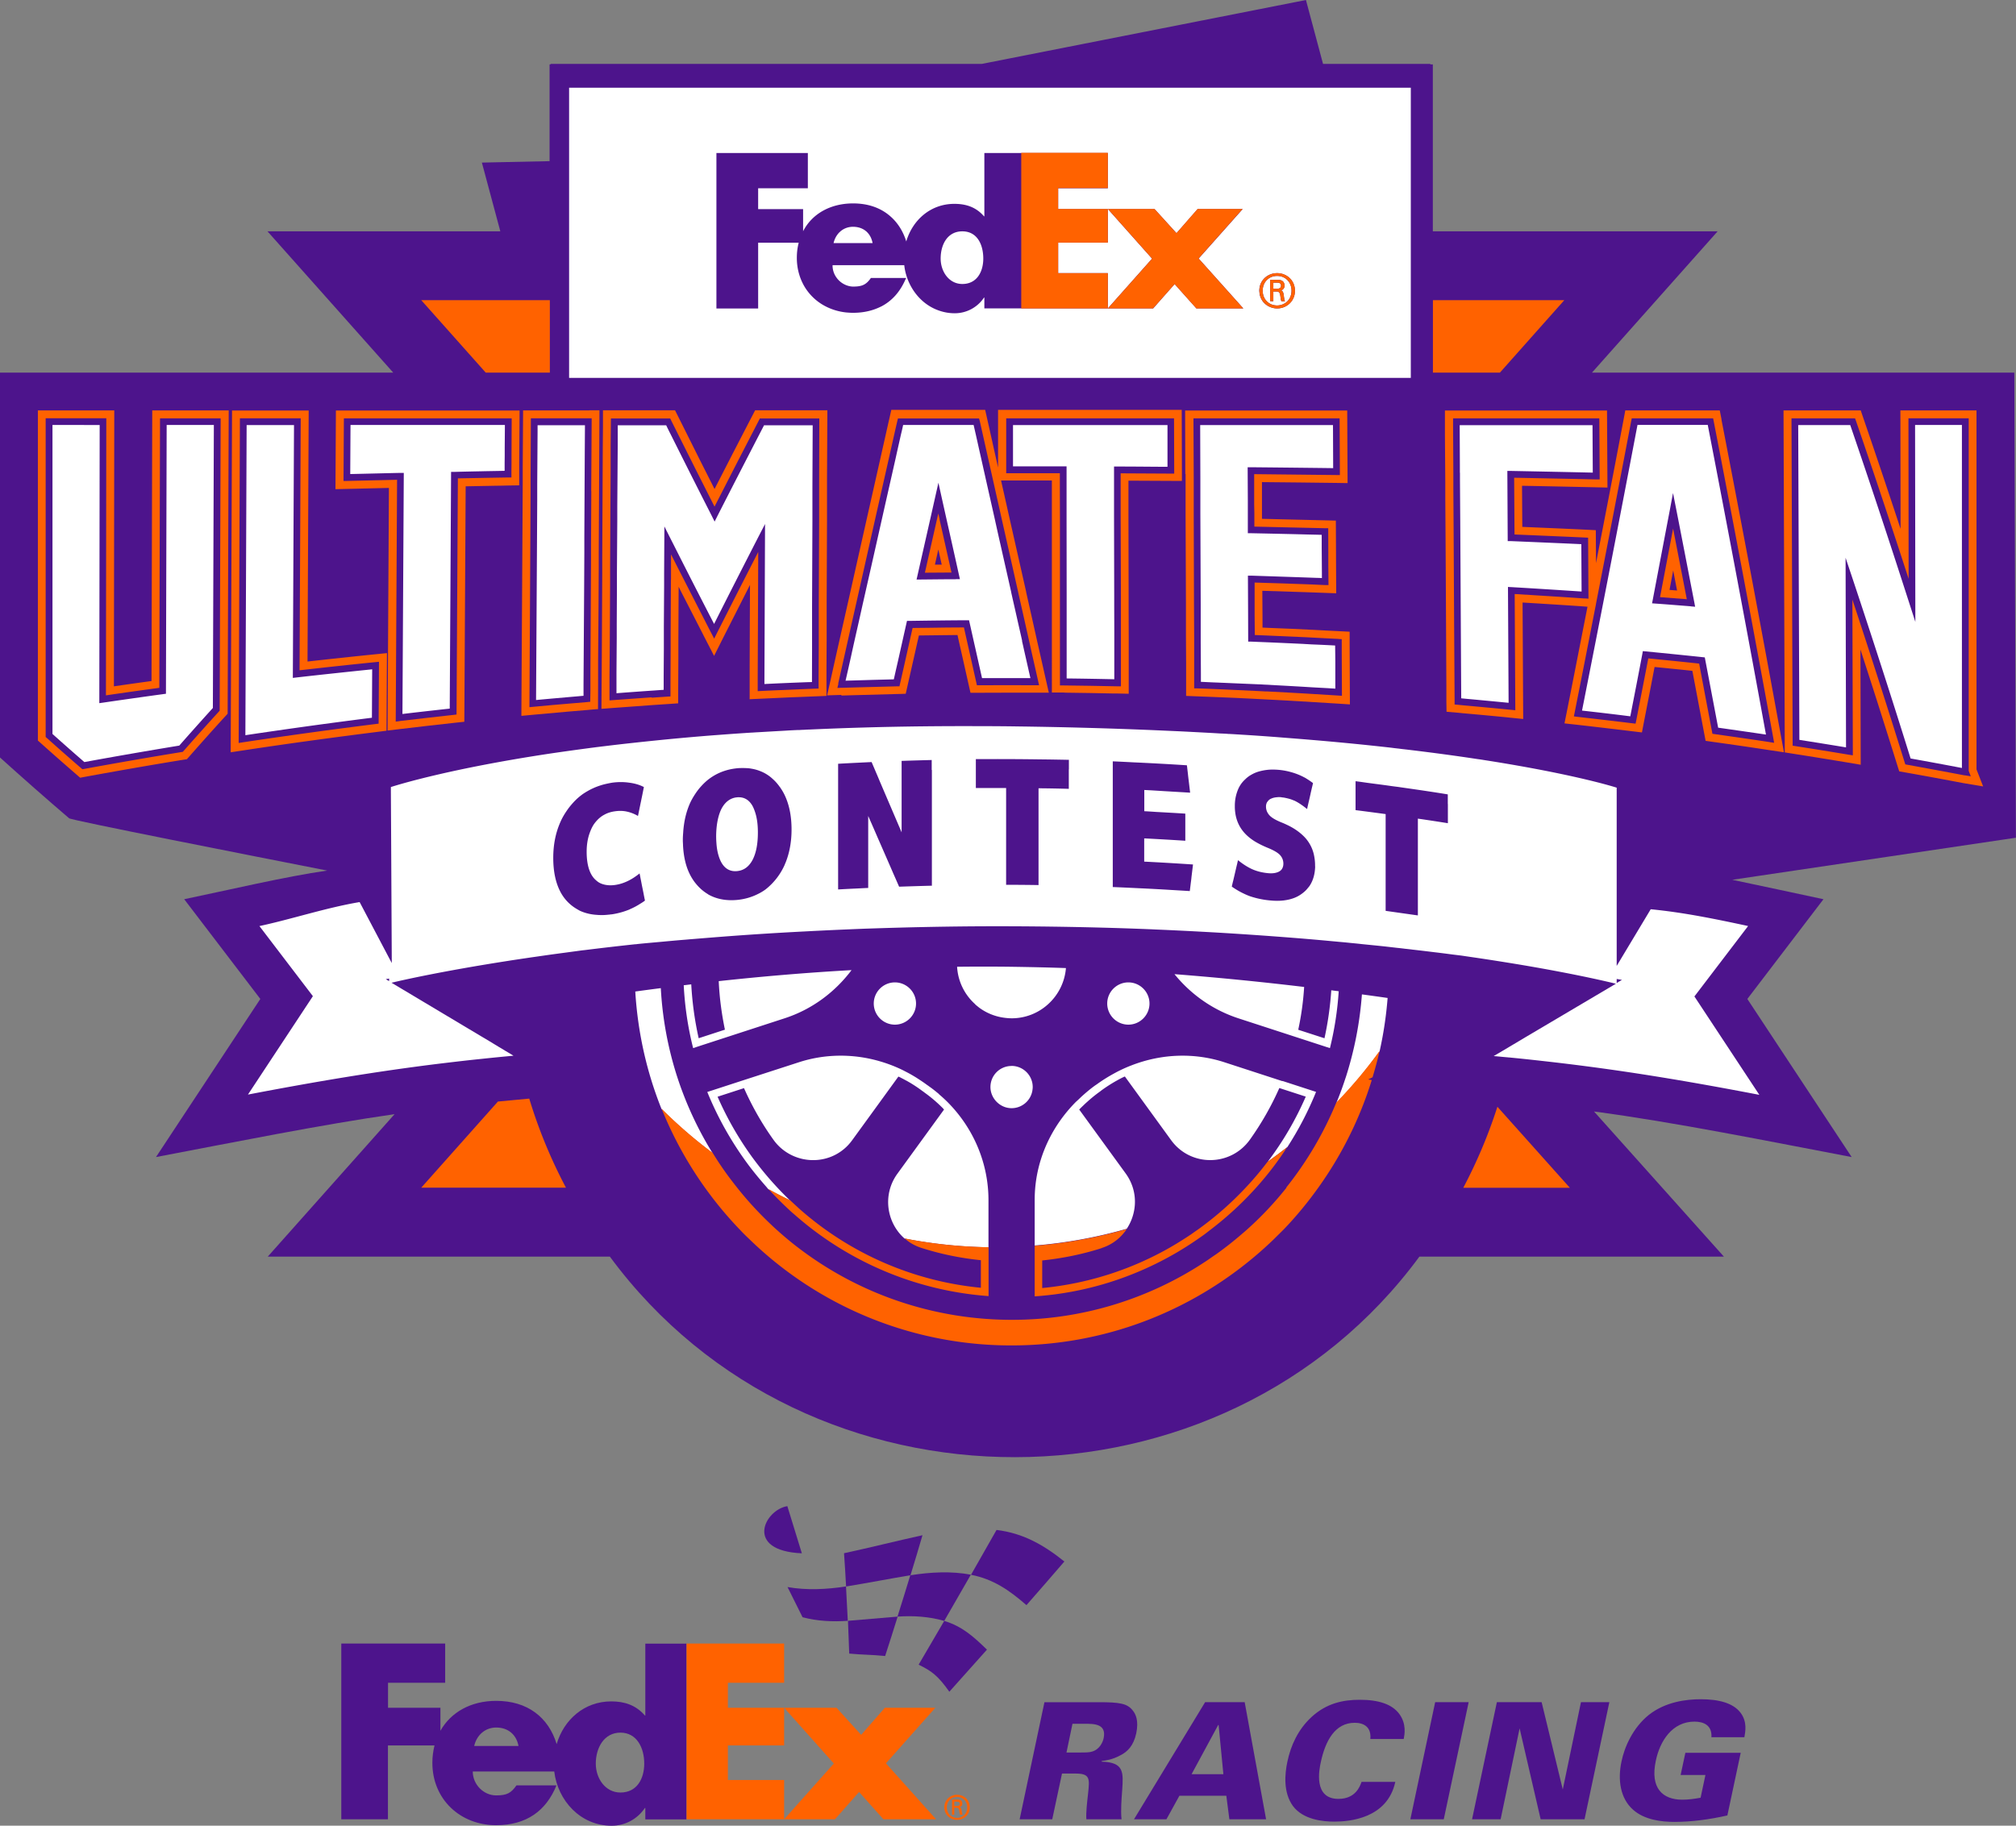
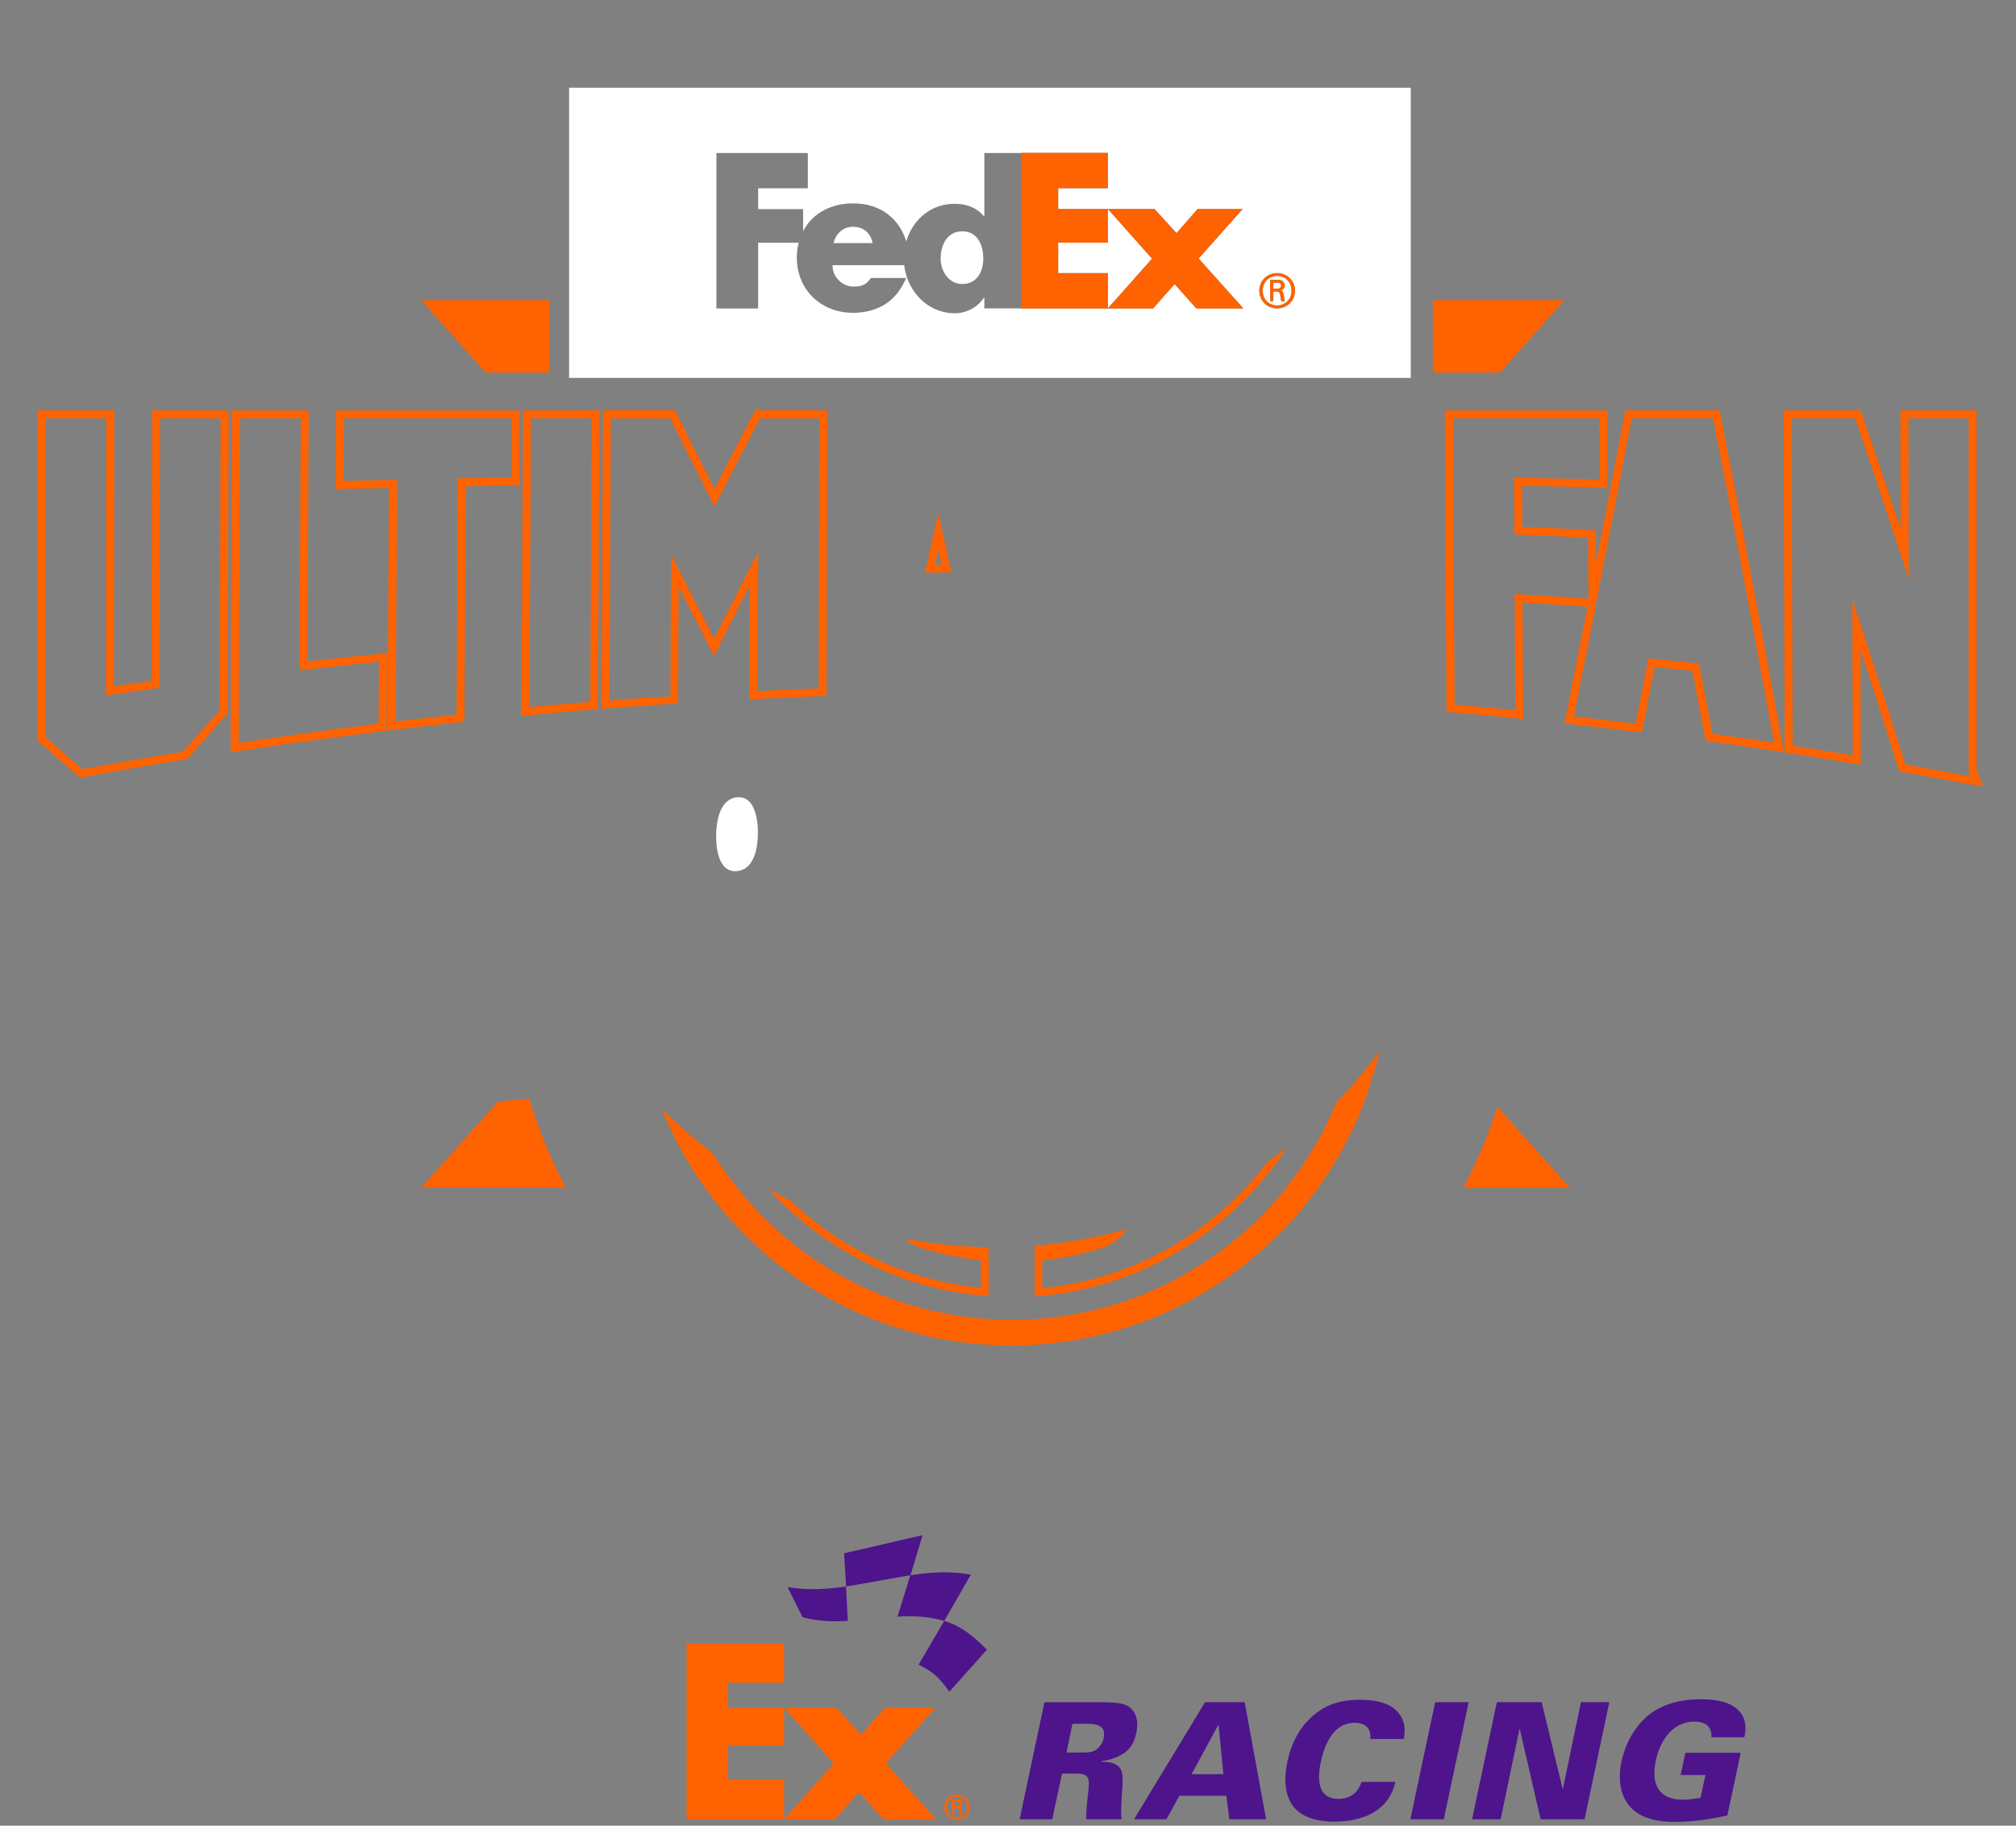
<svg xmlns="http://www.w3.org/2000/svg" viewBox="0 0 225.12 203.92">
  <rect x="0" y="0" width="225.12" height="203.92" fill="#808080" stroke="none" />
  <defs>
    <style>.cls-1{fill:#4d148c}.cls-1,.cls-2,.cls-3{stroke-width:0}.cls-2{fill:#fff}.cls-3{fill:#ff6200}</style>
  </defs>
  <g id="Layer_1">
    <path d="M125.16 196.04c.71-.38 1.41-1 1.72-2.43.29-1.41-.05-2.14-.38-2.54-.6-.8-1.47-.94-3.82-.94h-6.05l-2.77 13.08h3.64l1.09-5.11h1.52c1.63 0 1.56.58 1.4 2.16-.13 1.16-.25 2.16-.2 2.95h3.93c-.11-.92 0-2.34.07-3.23.13-2.01.24-3.14-2.3-3.21l.02-.07c.38-.05 1.2-.14 2.14-.67Zm-3.19-.4c-.33.11-.72.11-1.52.11h-1.36l.67-3.21h1.36c1.05 0 2.46 0 2.12 1.61-.09.42-.42 1.23-1.27 1.49ZM174.51 199.88l-2.36-9.75h-5l-2.77 13.08h3.19l2.12-10.16 2.35 10.16h4.9l2.77-13.08h-3.17l-2.03 9.75zM151.84 189.86c-1.9 0-3.72.4-5.38 1.92-1.52 1.4-2.32 3.19-2.7 4.98-.29 1.36-.49 3.44.62 4.97 1.14 1.52 3.33 1.74 4.6 1.74 1.7 0 5.94-.34 6.83-4.44h-3.77c-.18.51-.67 1.9-2.59 1.9-2.81 0-2.14-3.3-1.96-4.1.51-2.39 1.59-4.4 3.79-4.4 1.03 0 1.87.49 1.74 1.81h3.73c.09-.49.33-1.67-.49-2.79-.8-1.09-2.3-1.59-4.42-1.59ZM134.57 190.13l-7.94 13.08h3.62l1.45-2.63h5.24l.34 2.63h4.1l-2.39-13.08h-4.42Zm-1.51 8.04 2.97-5.49h.05l.53 5.49h-3.55ZM189.91 189.8c-1.58 0-3.91.27-5.78 1.74-1.79 1.43-2.74 3.62-3.06 5.2-.45 2.08-.13 4.15 1.29 5.4 1.27 1.14 3.19 1.36 4.6 1.36 1.94 0 3.93-.27 5.93-.72l1.49-7h-6.18l-.53 2.48h2.77l-.54 2.54c-.69.13-1.38.22-2.05.22-2.19 0-3.61-1.29-2.95-4.35.45-2.19 1.83-4.37 4.31-4.37 1 0 1.98.38 1.9 1.74h3.68c.11-.63.33-1.72-.42-2.72-.82-1.09-2.41-1.52-4.46-1.52ZM157.49 203.21h3.73l2.78-13.08h-3.74l-2.77 13.08zM108.43 175.89c-2.23-.42-4.53-.29-6.76.06.55-1.79.82-2.68 1.34-4.47-2.92.64-5.83 1.38-8.76 2.01.1 1.48.15 2.22.23 3.71-2.16.33-4.37.45-6.54.07.68 1.35 1.01 2.02 1.68 3.37 1.65.44 3.36.52 5.05.4l-.2-3.84h.05c2.38-.39 4.75-.85 7.13-1.25-.56 1.84-.85 2.77-1.43 4.62 1.75-.12 3.53-.01 5.22.48-.95 1.63-1.9 3.26-2.86 4.89 1.46.71 2.16 1.23 3.43 3.02 1.4-1.56 2.8-3.13 4.2-4.7-1.49-1.45-2.76-2.6-4.77-3.21.99-1.72 1.99-3.44 2.97-5.16Z" class="cls-1" />
-     <path d="M118.86 174.42c-2.31-1.86-4.61-3.17-7.58-3.53-.95 1.67-1.89 3.34-2.85 5.01 2.49.48 4.3 1.74 6.19 3.39 1.42-1.62 2.83-3.24 4.23-4.87ZM94.83 184.7c1.59.15 2.41.11 4.01.27.57-1.76.85-2.64 1.4-4.4-1.85.15-3.7.32-5.55.47.06 1.46.09 2.19.14 3.65ZM87.92 168.23c-2.56.42-4.84 4.99 1.62 5.27l-1.62-5.27ZM72.07 191.62h-.05c-1.02-1.17-2.29-1.58-3.76-1.58-3.02 0-5.3 2.05-6.1 4.77-.91-2.99-3.26-4.83-6.75-4.83-2.83 0-5.06 1.27-6.23 3.34v-2.57h-5.85v-2.79h6.38v-4.38h-11.6v19.63h5.21v-8.25h5.2c-.15.61-.24 1.26-.24 1.94 0 4.09 3.13 6.97 7.12 6.97 3.36 0 5.57-1.58 6.74-4.45h-4.47c-.6.86-1.06 1.12-2.27 1.12-1.4 0-2.61-1.22-2.61-2.67h9.1c.39 3.25 2.93 6.06 6.41 6.06 1.5 0 2.87-.74 3.71-1.98h.05v1.27h4.6v-19.63h-4.6v8.03Zm-19.12 3.4c.29-1.25 1.26-2.06 2.46-2.06 1.33 0 2.25.79 2.49 2.06h-4.95Zm16.33 5.2c-1.69 0-2.75-1.58-2.75-3.23 0-1.76.92-3.46 2.75-3.46s2.66 1.69 2.66 3.46c0 1.67-.8 3.23-2.66 3.23ZM203.62 100.44c-2.03-.43-8.26-1.78-10.18-2.17l31.67-4.7-.18-51.95h-47.16l14.03-15.78H160V7.19h-.28v-.05h-11.98L145.83 0l-36.21 7.14H61.49v.05h-.12V18l-7.56.16 2.06 7.68h-26l14.04 15.78H0v42.99c2.47 2.23 5.18 4.62 7.72 6.79.2.22 20.67 4.24 28.82 5.84-4.6.65-11.24 2.22-15.97 3.2l8.5 11.14-11.65 17.66c8.23-1.56 18.58-3.65 26.64-4.79L29.9 140.36h38.2c22.09 29.97 68.5 29.77 90.4 0h34L178 124.15c8.92 1.18 19.72 3.37 28.77 5.09l-11.65-17.66 8.5-11.14Z" class="cls-1" />
  </g>
  <g id="Layer_3">
-     <path d="M126 114.45c1.3 0 2.36-1.06 2.36-2.36s-1.06-2.36-2.36-2.36-2.36 1.06-2.36 2.36 1.06 2.36 2.36 2.36ZM78.02 115.97c-.45-2.01-.72-4.02-.83-6.02-.28.03-.56.07-.84.1.12 2.34.46 4.69 1.05 7.02l.73-.24 3.01-.98 6.48-2.11c3.04-.99 5.6-2.9 7.47-5.38-5.03.28-9.94.7-14.83 1.23.08 1.83.32 3.64.69 5.42l-.09.03-2.85.93ZM148.66 110.61c-.12 1.79-.37 3.58-.76 5.36l-2.84-.92-.09-.03c.34-1.57.56-3.16.66-4.78-5.02-.6-9.84-1.07-14.48-1.43 1.84 2.27 4.3 4.01 7.16 4.94l6.48 2.11 3.01.98.71.23c.52-2.1.84-4.22.98-6.35-.28-.04-.56-.07-.84-.11ZM108.89 112.18c.15.13.3.25.45.37a5.999 5.999 0 0 0 2.89 1.14c.24.03.48.05.73.05h.09c1.52-.02 2.9-.6 3.95-1.54a6.104 6.104 0 0 0 2.03-4.07c-1.95-.07-3.88-.11-5.78-.14-2.05-.03-4.08-.03-6.08-.01h-.29c0 .1 0 .2.02.3a6.055 6.055 0 0 0 2 3.89ZM112.96 119.06s-.09.01-.14.01c-1.24.07-2.22 1.09-2.22 2.35s1.06 2.36 2.36 2.36c1.16 0 2.13-.84 2.32-1.95.02-.13.04-.27.04-.41 0-1.3-1.06-2.36-2.36-2.36ZM73.8 110.37c-.95.12-1.91.25-2.86.38.28 4.61 1.29 9.03 2.93 13.12 1.78 1.78 3.69 3.42 5.7 4.93-1.67-2.7-2.98-5.55-3.93-8.46a39.035 39.035 0 0 1-1.85-9.98ZM150.27 120.35c-.31.96-.66 1.92-1.05 2.86 1.74-1.8 3.36-3.73 4.83-5.76.44-1.95.74-3.95.9-5.98-.97-.14-1.92-.27-2.87-.4a39.89 39.89 0 0 1-1.81 9.29ZM143.2 120.76l-6.48-2.11c-3.23-1.05-6.9-1.01-10.4.36-.42.16-.83.34-1.24.54-.35.17-.69.36-1.03.55-.54.31-1.07.65-1.58 1.02l-.09.06-.09.06c-.52.37-1 .78-1.47 1.2-.14.13-.28.27-.42.4-.14.13-.28.25-.41.39l-.01.01c-.6.62-1.15 1.29-1.64 1.99-1.78 2.55-2.8 5.58-2.8 8.78v5.11c3.54-.29 6.97-.92 10.28-1.87.52-.78.83-1.7.9-2.63.09-1.21-.23-2.46-1.02-3.55l-5.19-7.14.05-.05.06-.06c.12-.12.24-.24.36-.35.14-.14.28-.27.43-.4.45-.41.92-.79 1.41-1.14l.09-.07.09-.07c.52-.38 1.08-.74 1.65-1.06.27-.15.54-.3.82-.43.05-.02.09-.04.14-.06l5.17 7.12c2.18 2.99 6.63 2.95 8.79-.06 1.29-1.81 2.39-3.74 3.29-5.77l.09.03 2.86.93a35.36 35.36 0 0 1-4.24 7.26c.74-.52 1.47-1.07 2.19-1.63a36.7 36.7 0 0 0 3.2-6.16l-.74-.24-3.01-.98ZM104.86 122.21c-.35-.29-.7-.58-1.08-.84a4.85 4.85 0 0 0-.28-.2c-.36-.27-.73-.51-1.1-.75-.17-.11-.34-.21-.51-.31-.17-.1-.35-.2-.52-.29-.17-.09-.35-.18-.52-.27-.95-.47-1.93-.83-2.93-1.1-2.91-.78-5.94-.7-8.71.2l-6.48 2.1-3.01.98-.74.24c1.12 2.75 2.57 5.36 4.33 7.79.69.95 1.43 1.85 2.2 2.73.1.11.19.23.29.34.8.44 1.61.86 2.43 1.26-.75-.71-1.46-1.46-2.15-2.24-.73-.83-1.42-1.69-2.08-2.59a36.26 36.26 0 0 1-3.87-6.76l2.86-.93.09-.03c.9 2.03 2 3.97 3.29 5.77.58.81 1.32 1.39 2.14 1.77 1.5.69 3.25.67 4.72-.07.73-.37 1.39-.91 1.92-1.64l2.18-3 2.99-4.12s.09.04.14.06c.11.05.21.11.31.16.18.09.35.19.53.28.17.1.35.2.51.3.4.25.79.51 1.16.79.1.07.2.14.3.22a15.908 15.908 0 0 1 2.05 1.76c.03.04.06.08.1.11l-5.21 7.17c-1.7 2.34-1.21 5.48.8 7.24 3.04.59 6.17.93 9.37.98v-5.27c0-4.09-1.64-7.94-4.44-10.82-.34-.35-.71-.69-1.09-1.01ZM99.93 114.45c1.3 0 2.36-1.06 2.36-2.36s-1.06-2.36-2.36-2.36-2.36 1.06-2.36 2.36 1.06 2.36 2.36 2.36ZM18.54 77.49l-.32.04c-2.25.31-4.51.63-6.7.95l-.43.06.04-31.07H5.86v34.51c1.17 1.05 2.36 2.1 3.56 3.14 3.5-.64 7.07-1.26 10.6-1.84 1.23-1.4 2.49-2.81 3.75-4.2l.11-31.61h-5.27l-.08 30.02ZM41.57 74.76c-2.8.29-5.64.59-8.45.91l-.42.05.13-28.24h-5.29l-.14 34.64c4.68-.7 9.43-1.36 14.13-1.95l.03-5.42ZM45.09 52.82l-.15 26.93c1.75-.21 3.53-.41 5.28-.6l.15-26.44h.37c1.01-.03 2.01-.05 3.02-.07.86-.02 1.73-.03 2.59-.05v-.87l.01-.87v-.87l.02-2.51H39.14l-.03 5.48c1.86-.04 3.73-.09 5.59-.13h.39ZM65.16 77.72v-1.29l.07-10.89.02-3.81v-1.74l.03-5.94.02-3.73.02-2.82h-5.29v.65l-.04 5.94v1.74l-.02 3.81-.11 18.55c1.49-.14 2.99-.27 4.48-.4.27-.02.54-.05.81-.07ZM85.36 76.4h.05c1.63-.08 3.29-.15 4.94-.21.11 0 .21 0 .32-.01v-.21l.01-3.45v-4.74l.04-9.5v-3.95l.03-6.83h-5.43c-1.83 3.54-3.53 6.84-5.19 10.1l-.33.66-.33-.66c-1.58-3.1-3.12-6.17-4.61-9.15-.16-.31-.32-.64-.47-.95h-5.41v2.11l-.05 6.98v1.55l-.04 5.94v1.74l-.02 3.81v1.55l-.03 4.01v2.24c1.27-.1 2.54-.19 3.81-.28.49-.03.98-.07 1.46-.1v-1.52l.02-3.08v-2.47l.03-4.61v-1.33l.03-5.24.7 1.39c.52 1.02 1.04 2.06 1.57 3.1 1.07 2.11 2.17 4.25 3.28 6.4 1.59-3.16 3.22-6.36 4.97-9.77l.72-1.39-.04 10.29-.03 7.6ZM114.14 71.58c-.19-.86-.39-1.71-.58-2.57-.21-.94-.43-1.89-.64-2.83 0-.02 0-.04-.01-.07-.39-1.75-.79-3.5-1.18-5.24-.23-1-.45-2-.67-3l-.9-4c-.09-.39-.17-.77-.26-1.16-.09-.39-.17-.77-.26-1.16-.13-.59-.27-1.19-.4-1.78-.17-.77-.34-1.53-.52-2.3h-7.87c-.08.38-.17.76-.26 1.13-.19.86-.39 1.73-.58 2.6-.52 2.3-1.04 4.6-1.56 6.91-.66 2.95-1.33 5.91-2 8.87-.21.92-.41 1.85-.62 2.77-.27 1.19-.54 2.38-.8 3.58-.2.9-.4 1.8-.61 2.7l1.06-.03 1.99-.06 2.34-.06.24-1.07.23-1 .66-2.95.34-1.51h.3c2.07-.03 4.2-.06 6.33-.07h.3l.56 2.5.19.84.7 3.12h5.4l-.75-3.32c-.06-.29-.13-.57-.19-.86Zm-7.41-6.88c-1.3 0-2.61.02-3.91.03h-.47l1.52-6.72.92-4.09.36 1.63.54 2.42c.47 2.09.94 4.18 1.4 6.27l.1.45h-.47ZM129.99 52.14h.38v-4.66h-17.25v4.61h5.98v5.62l.01 8.57v9.5c1.76.02 3.54.05 5.32.09V70.7l-.01-3v-1.16l-.02-8.94v-5.49h.37c1.74 0 3.48.02 5.22.03ZM148.87 52.3l-.02-4.82h-14.83l.02 6.08v3.85l.04 10.17v4.22l.02 3.37v.99c.53.02 1.05.05 1.58.07.33.01.66.03.99.04 1.31.06 2.62.11 3.93.17.2 0 .4.02.6.03.25.01.5.02.75.04.25.01.5.03.74.04 1.28.07 2.55.14 3.82.22.87.05 1.74.09 2.6.15v-3.06l-.02-1.76c-.78-.04-1.56-.08-2.34-.11-.25-.01-.5-.02-.75-.04-.25-.01-.5-.03-.75-.04-1.51-.07-3.02-.14-4.53-.2-.33-.01-.66-.03-.98-.04h-.36l-.01-3.14-.02-4.23h.39c2.42.08 4.89.16 7.36.25.17 0 .34.01.51.02v-.59l-.02-2.78v-1.46c-.69-.02-1.38-.03-2.06-.05-1.94-.05-3.88-.09-5.82-.13h-.37v-3.61l-.02-3.76h.38c3.06.03 6.13.06 9.19.1ZM163.03 52.8v.87l.03 4.49.09 16.33.02 3.51.62.06c1.55.14 3.11.29 4.67.44l-.07-12.94.4.02c2.58.15 5.21.32 7.82.49l-.03-5.29c-2.62-.12-5.24-.23-7.86-.34h-.36l-.04-7.84h.38c3.05.06 6.11.12 9.16.19l-.03-5.3H163l.02 4.45v.87ZM182.85 47.48c-2.03 10.67-4.11 21.39-6.19 31.89 1.78.2 3.59.41 5.39.64.45-2.3.9-4.61 1.34-6.94l.06-.34.34.03c2.11.21 4.23.42 6.3.64l.28.03.05.27c.48 2.51.96 5.04 1.44 7.58 1.77.25 3.57.51 5.34.77-2.09-11.47-4.28-23.11-6.5-34.59h-7.85Zm5.94 20.24c-1.3-.1-2.6-.21-3.89-.3l-.42-.03.08-.41c.63-3.31 1.26-6.64 1.9-9.99l.36-1.92.38 1.92c.67 3.41 1.33 6.84 2 10.3l.09.48-.49-.04ZM213.85 47.48l.03 21.98-.74-2.29c-2.12-6.59-4.31-13.22-6.53-19.69h-5.81l.13 35.16c1.71.27 3.46.55 5.21.84l-.05-21.18.74 2.21c2.21 6.63 4.41 13.43 6.52 20.21 1.91.34 3.84.7 5.73 1.06V47.47h-5.22Z" class="cls-2" />
-     <path d="M195.19 103.43c-3.78-.81-7.19-1.51-10.86-1.87l-3.8 6.33V87.98S176 86.5 165.75 84.9c-.25-.04-.49-.08-.74-.11-2.36-.36-5.01-.72-7.96-1.07-.27-.03-.55-.06-.83-.1-.28-.03-.56-.06-.84-.1-2.74-.31-5.73-.61-8.97-.88-1.29-.11-2.61-.21-3.98-.32l-.81-.06c-.98-.07-1.98-.14-3-.2-.26-.02-.53-.03-.79-.05l-.54-.03c-.07 0-.14 0-.21-.01-.25-.02-.49-.03-.74-.04h-.03l-1.02-.06c-1.13-.06-2.27-.12-3.45-.18l-2.7-.12a523.91 523.91 0 0 0-15.54-.43c-1.33-.02-2.64-.03-3.93-.03-4.64-.02-9.02.03-13.15.15-2.14.06-4.2.14-6.2.23-.21 0-.41.02-.62.03-.14 0-.28.01-.41.02h-.19c-.45.02-.9.04-1.34.07-1.06.06-2.11.12-3.13.18-.24.01-.47.03-.7.04h-.04c-.25.02-.49.03-.74.05-1.09.07-2.16.15-3.21.23h-.02c-2.21.17-4.31.36-6.31.56-2.16.22-4.21.44-6.14.68-.28.03-.56.07-.83.1-.28.04-.56.07-.84.11-1.66.22-3.23.44-4.7.66-10.56 1.61-16.27 3.31-17.45 3.69v.6l.03 5.32.07 13.74-.33-.62-3.26-6.19c-3.75.63-7.52 1.89-11.19 2.68l5.97 7.83-7.25 10.99c7.69-1.47 14.24-2.57 21.36-3.45 1.25-.15 2.51-.3 3.8-.44l.86-.09a239.44 239.44 0 0 1 3.63-.36l-1.65-.99-.51-.31-.51-.31-2.23-1.33-8.72-5.21c1.16-.28 5.62-1.29 12.93-2.43.55-.09 1.12-.17 1.7-.26.43-.06.86-.13 1.3-.19.84-.12 1.72-.25 2.63-.37.42-.06.84-.11 1.26-.17l.89-.12c.29-.04.58-.08.88-.11 1.77-.22 3.65-.44 5.61-.65h.02c.1 0 .2-.02.29-.03.86-.09 1.72-.16 2.58-.24.86-.08 1.72-.16 2.58-.23.28-.02.56-.05.84-.07 1.47-.12 2.94-.24 4.41-.35 2.71-.2 5.43-.37 8.18-.51 2.25-.12 4.51-.22 6.78-.31l.92-.03c3.63-.12 7.29-.2 10.96-.23 2.95-.02 5.91-.01 8.89.03 3.65.05 7.3.14 10.97.29.31.01.62.03.92.04 2.13.09 4.26.2 6.4.32 2.91.17 5.81.37 8.72.6 1.39.11 2.79.23 4.18.36.29.03.57.05.86.08.45.04.9.08 1.36.13.42.04.84.08 1.27.13.97.1 1.94.19 2.91.3l1.04.12c.29.03.58.06.87.1.29.03.58.06.87.1.81.09 1.63.19 2.44.29.69.08 1.38.17 2.06.26l.98.12.81.12c2.14.31 4.09.62 5.83.91 6.46 1.09 10.1 1.99 10.58 2.11l-9.99 5.91-1.51.9-1.11.66-.51.3-.51.3h-.02s.02.01.03.01c.29.03.57.05.86.08.29.03.57.05.86.08.04 0 .09 0 .13.01 1.47.14 2.9.3 4.31.46 7.97.91 15.04 2.08 23.48 3.7l-7.25-10.99 5.97-7.83Zm-151.74 6.16-.37-.22c.12-.02.25-.04.37-.07v.29Zm28.05-8.65c-.35.23-.73.43-1.14.61-.03.01-.05.03-.08.04a8.505 8.505 0 0 1-1.97.54c-.07 0-.13.01-.19.02-.29.03-.57.06-.84.06-.21 0-.41 0-.61-.02-.68-.04-1.31-.19-1.87-.44-.13-.06-.24-.13-.36-.2a4.76 4.76 0 0 1-1.88-1.97c-.52-1.01-.78-2.26-.78-3.76s.27-2.81.8-4.01c.2-.46.45-.88.72-1.27.16-.24.34-.47.53-.69.31-.36.65-.7 1.03-.99.3-.24.63-.43.97-.62.27-.14.55-.27.84-.38.27-.1.55-.19.83-.26.29-.07.58-.13.88-.18.61-.08 1.23-.09 1.86 0 .63.08 1.18.24 1.66.49l-.15.75c-.05.26-.11.53-.16.79-.12.56-.23 1.13-.35 1.69-.41-.24-.83-.4-1.25-.49-.42-.09-.86-.1-1.33-.03-.43.06-.82.18-1.16.37-.31.16-.59.38-.83.64-.11.12-.22.25-.32.39-.22.31-.38.68-.52 1.07-.21.6-.32 1.28-.32 2.05 0 .84.11 1.54.32 2.1.13.34.29.62.5.86.1.12.22.22.34.32.11.09.23.17.36.23.15.07.3.12.47.16.35.08.73.1 1.16.04.91-.12 1.82-.54 2.72-1.26.01 0 .02-.02.04-.03.05.24.09.47.14.71.05.24.09.48.14.72l.09.44.09.45c0 .04.02.08.02.12.04.2.08.4.12.59-.16.13-.34.24-.52.35Zm16.19-4.52c-.02.05-.04.11-.06.16a7.225 7.225 0 0 1-2.11 2.74c-.29.22-.6.4-.93.56-.69.34-1.45.56-2.28.64-1.22.11-2.28-.09-3.2-.6-.02-.01-.04-.03-.05-.04a5.16 5.16 0 0 1-.8-.59l-.05-.05c-.22-.2-.42-.43-.61-.67l-.09-.12c-.19-.27-.37-.56-.52-.88-.43-.89-.66-1.95-.72-3.15 0-.17-.02-.35-.02-.53v-.11c0-.28.02-.54.04-.81.02-.35.06-.68.11-1.01.12-.76.32-1.47.6-2.13.17-.4.38-.76.6-1.1.21-.32.43-.62.68-.89.26-.29.54-.56.85-.8.42-.32.87-.58 1.35-.78.42-.17.86-.3 1.33-.38.17-.03.34-.05.51-.07.12-.01.23-.02.35-.02.26-.01.52 0 .77.01.16.01.33.03.48.06.31.05.61.13.89.24a4.316 4.316 0 0 1 1.49.92c.25.22.48.48.69.76.01.02.03.04.04.06.05.06.1.12.14.19.17.25.33.52.47.82.5 1.07.75 2.33.75 3.81 0 1.4-.24 2.65-.69 3.75ZM104.06 86v12.93c-1.22.03-2.44.07-3.66.11-.22-.5-.43-.99-.65-1.48l-.09-.21c-.56-1.29-1.12-2.57-1.68-3.85-.34-.79-.68-1.57-1.03-2.36v8.04c-.48.02-.97.05-1.45.07-.64.03-1.27.06-1.91.1V85.31c1.25-.07 2.49-.13 3.74-.19.16.38.32.75.48 1.13.14.32.28.65.41.97.82 1.92 1.64 3.83 2.46 5.75v-7.98c1.12-.04 2.24-.07 3.36-.1v1.12Zm15.29-.06v2.17c-1.08-.03-2.16-.05-3.25-.06h-.13v10.81c-1.21-.02-2.41-.03-3.62-.03V88.02h-3.38v-3.23h.85c2.1-.01 4.19 0 6.29.03 1.08.01 2.16.03 3.25.05v1.06Zm13.7 12.07c-.02.13-.03.27-.05.4-.05.37-.09.75-.14 1.12-.94-.06-1.87-.11-2.81-.17-.9-.05-1.8-.1-2.7-.14-1.03-.05-2.06-.1-3.09-.14V85.04c.76.03 1.53.07 2.29.11 2 .09 3.99.2 5.99.33 0 .05.01.11.02.16.03.3.07.59.1.89.06.54.13 1.07.19 1.61.02.13.03.27.05.4-.78-.05-1.56-.09-2.34-.14-.93-.05-1.85-.12-2.78-.16v2.37c.44.02.87.05 1.31.08 1.09.06 2.18.12 3.27.19v3.03c-1.49-.1-2.98-.18-4.47-.26h-.12v2.59c1.82.09 3.63.2 5.45.32l-.18 1.48Zm13.81-1.25c-.02.85-.22 1.57-.61 2.17-.06.09-.12.16-.19.24-.11.14-.23.28-.37.4-.12.11-.25.21-.39.31-.24.17-.5.31-.79.42-.74.28-1.62.38-2.64.28a9.76 9.76 0 0 1-2.28-.47 7.11 7.11 0 0 1-.58-.24c-.48-.22-.96-.49-1.46-.84.05-.22.1-.45.16-.67.15-.63.29-1.26.44-1.88.03-.13.06-.26.09-.4.08.06.15.11.22.17.5.38.98.67 1.42.86.51.22 1.08.36 1.71.42.51.05.92-.01 1.24-.18.21-.11.35-.28.42-.5.04-.11.06-.23.06-.38 0-.37-.13-.7-.38-.97s-.74-.55-1.44-.83c-.1-.04-.2-.09-.3-.13-.4-.18-.76-.37-1.09-.57-.54-.34-.99-.73-1.33-1.17-.42-.54-.69-1.16-.81-1.87a5.49 5.49 0 0 1-.07-.72V90c0-.53.08-1 .22-1.44.1-.31.22-.6.39-.86.16-.26.36-.48.59-.69l.06-.06c.15-.13.3-.25.47-.35.17-.1.35-.2.54-.28.02 0 .03-.02.05-.02.27-.11.55-.18.85-.24.32-.06.65-.1 1-.1a7.494 7.494 0 0 1 2.02.26c.5.13.97.31 1.41.53.09.05.18.09.27.14.07.04.14.09.21.13.22.14.44.29.65.45l-.06.26c-.01.06-.03.11-.04.17-.06.24-.11.48-.17.73 0 .04-.02.07-.02.11-.05.2-.09.4-.14.61-.08.34-.16.68-.23 1.02-.53-.43-1.01-.75-1.42-.94-.05-.02-.11-.04-.16-.06-.23-.1-.49-.17-.76-.23-.14-.03-.28-.06-.43-.07-.04 0-.07-.01-.1-.02-.18-.02-.35-.02-.51 0-.24.02-.46.07-.64.16-.03.01-.06.02-.09.04a.96.96 0 0 0-.31.29c-.01.02-.03.04-.05.06a1 1 0 0 0-.12.5c0 .36.13.68.38.96.25.28.73.56 1.44.84.2.08.39.17.58.26.67.32 1.23.7 1.68 1.12a4.166 4.166 0 0 1 1.27 2.19c.08.37.13.76.13 1.17v.14Zm14.82-6.96v2.15c-1.12-.18-2.23-.35-3.35-.51v10.81l-2.12-.3-1.48-.21V90.93c-1.12-.15-2.24-.3-3.36-.44v-3.23c.44.05.88.12 1.32.18.89.12 1.79.23 2.68.36.28.04.56.07.84.11l.83.12c1.55.22 3.09.45 4.63.7v1.08Zm18.85 20v-.45c.2.03.39.07.59.1l-.59.35Z" class="cls-2" />
    <path d="M84.02 90c-.33-.57-.77-.88-1.33-.94-.13-.01-.26-.02-.39 0-.26.02-.49.09-.71.2-.41.21-.75.56-1.02 1.07-.24.47-.4 1.04-.5 1.69a9.832 9.832 0 0 0-.07 2.14c.03.47.1.9.2 1.27.1.36.22.68.38.95.4.68.98.99 1.72.92.75-.07 1.32-.48 1.73-1.24.4-.76.6-1.78.6-3.08 0-.87-.1-1.6-.29-2.2-.09-.28-.19-.54-.31-.76ZM107.46 31.72c1.63 0 2.34-1.37 2.34-2.84 0-1.55-.67-3.04-2.34-3.04s-2.42 1.49-2.42 3.04c0 1.45.93 2.84 2.42 2.84ZM118.16 27.1v3.41h5.55v3.94l4.94-5.56-4.94-5.55v3.76h-5.55zM141.76 33.89c.24.15.53.23.85.23.28 0 .53-.07.75-.18.52-.26.86-.8.86-1.47 0-.95-.68-1.65-1.61-1.65s-1.61.7-1.61 1.65c0 .63.3 1.14.76 1.42Zm.08-2.63h.87c.33 0 .54.11.65.3v.01c.05.1.09.21.09.35 0 .11-.04.2-.09.28-.07.12-.19.21-.33.23.2.04.28.22.32.55 0 .02 0 .05.01.07.03.22.07.52.14.6h-.41c-.1-.22-.09-.54-.16-.81-.06-.2-.17-.28-.4-.28h-.34v1.08h-.35v-2.38Z" class="cls-2" />
    <path d="M157.54 42.21V9.8H63.55v32.41h94Zm-59.18-7.96c-.88.44-1.9.69-3.11.69-.26 0-.51-.02-.76-.04-.94-.1-1.81-.39-2.57-.83a5.87 5.87 0 0 1-1.98-1.89c-.12-.19-.23-.38-.33-.59-.4-.82-.63-1.76-.63-2.78 0-.6.07-1.17.21-1.7h-4.53v7.35H80V17.09h10.21v3.94h-5.55v2.33h5.02v2.47c1.01-1.97 3.08-3.11 5.58-3.11 1.72 0 3.11.52 4.15 1.43.82.71 1.43 1.66 1.79 2.82.7-2.39 2.71-4.2 5.37-4.2 1.3 0 2.42.36 3.31 1.39h.04v-7.07h13.79v3.94h-5.55v2.33h10.77l.14.15 2.31 2.54 2.36-2.7h5.03l-4.92 5.53 4.54 5.07.45.5h-5.24l-2.16-2.42-.27-.3-1.09 1.23-1.31 1.49h-18.85v-1.21h-.04a3.92 3.92 0 0 1-3.27 1.75c-.66 0-1.27-.12-1.84-.33-1.47-.53-2.61-1.68-3.26-3.1-.05-.1-.09-.21-.13-.31-.2-.51-.34-1.04-.4-1.59v-.04h-8.01v.04c0 .51.17.98.45 1.36.27.38.65.67 1.09.84.24.09.49.15.76.15.75 0 1.17-.12 1.54-.45.15-.13.29-.3.44-.51h3.94c-.02.06-.05.11-.08.16-.61 1.4-1.52 2.42-2.74 3.04Zm42.26-1.77c0-1.18.93-1.97 1.99-1.97s1.99.79 1.99 1.97c0 .88-.53 1.55-1.24 1.83a2.033 2.033 0 0 1-1.6-.05c-.27-.12-.5-.3-.69-.52-.23-.28-.39-.63-.43-1.03 0-.08-.02-.15-.02-.23Z" class="cls-2" />
    <path d="M95.25 25.33c-1.06 0-1.91.72-2.17 1.82h4.36c-.21-1.12-1.02-1.82-2.19-1.82ZM142.62 32.25c.34 0 .43-.18.43-.34 0-.19-.1-.34-.43-.34h-.43v.68h.43Z" class="cls-2" />
  </g>
  <g id="Layer_2">
    <path d="M60.13 41.62h1.27v-8.09H47.04l7.2 8.09h5.89zM174.68 33.53h-14.67v8.09h7.48l7.19-8.09zM163.39 132.67h11.91l-8.09-9.05a56.02 56.02 0 0 1-3.81 9.05ZM57.82 122.83l-2.22.21-8.56 9.62H63.2a55.663 55.663 0 0 1-4.1-9.95l-1.28.12ZM109.53 143.84a35.75 35.75 0 0 1-20.13-8.7c-.15-.13-.29-.26-.43-.39s-.29-.26-.43-.4c-.1-.09-.2-.18-.29-.27-.82-.4-1.63-.82-2.43-1.26.69.76 1.41 1.48 2.15 2.17.14.13.28.27.43.4.14.13.3.25.44.38a36.795 36.795 0 0 0 21.55 9v-5.46c-3.2-.05-6.33-.38-9.37-.98.52.46 1.14.82 1.85 1.05 2.15.69 4.38 1.15 6.66 1.38v3.07ZM123.05 139.39c1.2-.39 2.14-1.16 2.77-2.11-3.3.95-6.74 1.58-10.28 1.87v5.65c5.6-.38 10.99-2.05 15.85-4.89.75-.44 1.49-.91 2.22-1.41.28-.19.56-.39.83-.58.02-.01.03-.02.05-.04.25-.18.48-.37.72-.55 1.84-1.41 3.52-2.96 5.04-4.65 1.28-1.42 2.44-2.93 3.47-4.53-.72.56-1.44 1.1-2.19 1.63-.76 1.01-1.58 1.98-2.45 2.9a36.085 36.085 0 0 1-5.11 4.51s-.02.01-.03.02c-.16.12-.32.23-.48.34-.16.11-.32.23-.48.34-.72.48-1.45.94-2.19 1.37a35.574 35.574 0 0 1-14.41 4.61v-3.08c2.27-.24 4.5-.69 6.64-1.38Z" class="cls-3" />
    <path d="M143.65 132.67a37.604 37.604 0 0 1-4.38 4.65c-.22.2-.45.39-.67.58a39.458 39.458 0 0 1-2.58 2.04c-.19.14-.39.27-.58.4-.25.17-.49.35-.74.51-6.43 4.29-14 6.59-21.74 6.57-8.37 0-16.65-2.68-23.5-7.81-.81-.6-1.59-1.24-2.35-1.91-.15-.13-.29-.26-.44-.39-.14-.13-.29-.26-.43-.4-1.4-1.31-2.72-2.73-3.94-4.27-.36-.46-.72-.92-1.07-1.4a35.37 35.37 0 0 1-1.65-2.47 51.548 51.548 0 0 1-5.7-4.93 42.326 42.326 0 0 0 8.67 13.44c.19.2.37.39.56.58.2.2.4.39.6.58a41.875 41.875 0 0 0 29.25 11.84c10.37 0 19.85-3.76 27.19-9.97.71-.6 1.4-1.22 2.07-1.87.2-.19.39-.39.59-.58l.58-.58c1.39-1.45 2.67-3.01 3.84-4.65 2.58-3.61 4.61-7.65 5.95-11.99l-.4-.07.49-.24c.29-.97.56-1.94.78-2.94a52.23 52.23 0 0 1-4.83 5.76 38.941 38.941 0 0 1-5.57 9.47ZM16.91 76.07c-1.4.19-2.8.39-4.19.59l.04-30.82H4.23v36.88l.42.37c1.26 1.13 2.56 2.27 3.84 3.38l.46.4.59-.11c3.6-.66 7.26-1.3 10.88-1.89l.45-.07.3-.34c1.29-1.46 2.6-2.94 3.92-4.38l.33-.36.12-33.88H17l-.08 30.22Zm.96-29.34h6.77l-.11 32.65-.1.11a398.75 398.75 0 0 0-3.93 4.39l-.09.1-.13.02c-3.63.59-7.3 1.23-10.9 1.89l-.18.03-.14-.12c-1.29-1.11-2.58-2.25-3.83-3.37l-.13-.11v-35.6h6.77l-.04 30.95c1.96-.29 3.96-.57 5.96-.84l.08-30.11ZM34.34 73.89l.13-28.04h-8.56l-.15 38.18 1.45-.22c4.93-.75 9.92-1.43 14.85-2.05l1.1-.14.05-8.67-1.39.14c-2.47.25-4.98.52-7.47.8Zm7.98.03-.04 6.91-.33.04c-4.95.62-9.95 1.31-14.87 2.05l-.43.07.14-36.27h6.79l-.13 28.15c2.81-.32 5.65-.63 8.45-.91l.42-.04Z" class="cls-3" />
    <path d="m51.85 80.62.15-26.3 3.19-.06c.52 0 1.04-.02 1.56-.03l1.23-.02v-2.39l.04-5.94v-.03H37.51l-.05 8.79s4.41-.11 5.97-.14l-.15 27.1 1.42-.17c2-.24 4.02-.47 6.02-.69l1.12-.12Zm-7.24-.07-.42.05.15-27.01c-1.86.04-3.73.08-5.59.13h-.39l.04-6.99h18.74l-.02 4.1v.87l-.01.87v.76h-.37c-.77.01-1.54.03-2.32.04l-3.29.06-.15 26.38-.33.04c-2 .22-4.03.45-6.03.69ZM65.83 45.84h-7.42v.46l-.04 5.94v1.74l-.02 3.81-.13 22.17 1.38-.13c1.27-.12 2.53-.23 3.78-.34.76-.07 1.51-.13 2.25-.19l.19-.02.84-.07h.12l.01-2.72V73.9l.05-6.56.02-3.81v-1.74l.03-5.94.03-5.88.02-4.14H65.8Zm.2 9.03L66 60.81v1.74l-.02 3.81-.05 8.87v1.91l-.02 1.25h-.08l-.26.03-1.41.12c-.09 0-.17.01-.26.02-1.46.12-2.92.25-4.37.39l-.41.04.11-20.22.02-3.81v-1.74l.03-5.94v-.56h6.79l-.02 3.43-.03 4.72ZM75.73 78.57v-1.23l.02-3.82v-1.77l.03-5.91v-.3c.12.23.24.47.36.71.76 1.49 1.53 2.99 2.31 4.5.05.11.11.21.16.32l1.13 2.19.95-1.89.16-.32c.21-.42.42-.84.64-1.26.74-1.47 1.49-2.95 2.26-4.46l-.02 3.85-.02 5.58v3.16l-.01.18 1.33-.06c.51-.02 1.03-.05 1.55-.07.5-.02.99-.05 1.49-.07l3.01-.12 1.21-.05v-2.86l.02-3.35V67.5l.04-9.28v-4.6l.04-7.79h-8.07l-.35.68s-.04.08-.07.13c-1.44 2.77-2.79 5.4-4.11 7.98-1.12-2.2-2.21-4.38-3.28-6.53-.26-.52-.52-1.05-.78-1.56l-.35-.7h-8.05v1.91l-.02 2.16-.03 6.39-.03 5.94v1.74l-.02 3.81-.03 5.57-.02 2.88-.02 2.94.32-.02 1.04-.08c1.45-.11 2.92-.22 4.39-.32.54-.04 1.09-.08 1.63-.11l1.17-.08Zm-2.96-.68c-1.43.1-2.86.2-4.3.31l-.41.03v-2.58l.03-3.5.02-3.37.02-3.81v-1.74l.03-5.94.03-4.76v-2.79l.03-3h6.62l.1.21.67 1.34c1.35 2.71 2.75 5.48 4.18 8.3 1.59-3.11 3.21-6.27 4.96-9.65l.1-.2h6.64L91.47 54v4.27l-.04 9.39v4.39l-.02 3.42v1.44l-.36.01c-.6.02-1.19.05-1.79.07l-3.43.15c-.28.01-.56.02-.83.04l-.39.02V75.77l.03-6.78.03-7.34c-1.51 2.94-2.93 5.74-4.33 8.51-.09.17-.17.34-.26.51s-.33.66-.33.66l-.34-.65c-.03-.07-.07-.13-.1-.19-.27-.53-.54-1.05-.81-1.58-.89-1.72-1.76-3.44-2.62-5.12-.32-.63-.64-1.25-.95-1.87v2.75l-.01.22-.03 5.94v1.75l-.02 3.82v1.39l-.36.02-1.73.12ZM104.92 57.99c-.05-.21-.1-.43-.14-.64l-.15.64-1.35 5.98c.99 0 1.98-.02 2.97-.02-.45-1.99-.89-3.97-1.34-5.96Zm-.14 3.39c.13.56.25 1.13.38 1.69h-.76l.38-1.69Z" class="cls-3" />
-     <path d="M93.96 77.69H94l1-.03c1.72-.05 3.45-.1 5.16-.14.33 0 .66-.02.98-.03l.75-3.32.22-.97.5-2.22c1.42-.02 2.86-.03 4.31-.05l.24 1.08.19.83 1.02 4.54h1.01c1.03-.01 2.05-.01 3.08-.01h4.66l-.35-1.54-.75-3.32c-.07-.29-.13-.59-.2-.88-.2-.87-.39-1.73-.58-2.6-.22-.96-.43-1.92-.65-2.88v-.04c-.45-1.98-.89-3.96-1.34-5.93l-.54-2.39c-.18-.79-.36-1.58-.53-2.37-.05-.24-.11-.47-.16-.71-.06-.25-.11-.5-.17-.75l-.06-.29h5.67V77.35h1.24c.1.01.21.02.31.02 1.76.02 3.54.05 5.3.09h.44l1.29.03v-6.3l-.01-3.05v-1.53l-.02-9.1v-3.82c1.56 0 5.97.03 5.97.03v-.98l-.02-6.96h-20.51v6.44c-.19-.87-.39-1.73-.58-2.6-.12-.52-.24-1.05-.35-1.57-.1-.43-.19-.86-.29-1.29l-.22-.98H99.53l-.22.98c-.02.1-.05.2-.07.3-.34 1.51-.68 3.02-1.02 4.54-.49 2.16-.97 4.32-1.46 6.48-.68 3.01-1.35 6.02-2.03 9.04l-.78 3.46-.84 3.74-.39 1.76-.36 1.59 1.58-.05Zm18.4-28.04v-2.92h18.74l.02 5.78v.39h-.38l-5.6-.03v4.73l.03 9.01v10.05h-.38c-2.02-.04-4.06-.08-6.06-.1h-.37V57.74l-.01-3.32v-1.56h-5.99v-3.19ZM93.6 76.35c.19-.85.38-1.7.57-2.54.27-1.22.55-2.44.82-3.66l.69-3.06c.67-2.99 1.34-5.97 2.01-8.95.51-2.25 1.01-4.49 1.52-6.73l.78-3.47.21-.91.07-.29h9.07v.06l.07.23c.2.91.41 1.81.61 2.72.22.98.44 1.96.66 2.95.09.39.17.77.26 1.16.09.39.17.77.26 1.16.21.95.43 1.91.64 2.86l.72 3.19 1.14 5.08c0 .02 0 .04.01.06.21.95.43 1.89.64 2.84.19.86.39 1.73.58 2.59.06.29.13.57.19.86.27 1.19.54 2.38.81 3.58l.1.46h-.47c-2.06-.01-4.13-.01-6.17 0h-.3l-.85-3.79-.19-.84-.41-1.83c-1.3 0-2.58.02-3.87.04-.62 0-1.25.01-1.86.02l-.12.52-.65 2.9-.22.98-.48 2.12h-.29c-1.39.04-2.8.07-4.21.11-.6.02-1.2.03-1.8.05h-.15l-.48.02.11-.47ZM132.39 52.94v4.5l.04 9.9v3.54l.02 3.29v3.56l1.22.05 1.59.06c.89.04 1.77.07 2.66.11l1.87.09c.25.01.5.02.75.04.25.01.5.02.75.04l1.16.06c.89.05 1.78.09 2.67.15 1.43.08 2.85.17 4.27.26l1.35.09-.03-6.63v-1.49l-1.19-.06c-.46-.02-.92-.05-1.39-.07-.25-.01-.5-.02-.75-.04-.25-.01-.5-.03-.75-.04-.15 0-.3-.02-.45-.02-1.36-.07-2.72-.13-4.08-.18-.37-.02-.75-.03-1.12-.05v-1.19l-.02-2.92 4.69.15c.75.03 1.5.05 2.25.08l1.31.05-.02-3.77v-.35l-.02-4-1.22-.03-5.06-.12c-.66-.01-1.31-.03-1.97-.05V53.85c2.75.03 5.52.05 8.28.09l1.28.02-.04-8.11h-18.1l.02 7.1Zm17.2-6.21.03 6.33h-.38c-3.06-.04-6.13-.07-9.19-.1v3.39l.02.94v1.53c1.44.03 2.87.06 4.3.1 1.2.03 2.4.05 3.59.08h.36l.01 2.77v1.37l.02 2.21h-.39c-.51-.03-1.01-.05-1.52-.07-2.13-.08-4.25-.15-6.34-.21v3.62l.02 2.24c.41.02.83.04 1.24.05 1.51.06 3.02.13 4.53.2.25.01.5.02.75.04.25.01.5.02.75.04l1.79.09c.1 0 .2 0 .3.02l.35.02v1.63l.02 4.7-.4-.03c-1.19-.08-2.38-.15-3.58-.22-1.28-.07-2.55-.15-3.83-.21l-.58-.03h-.16c-.25-.01-.5-.02-.75-.04l-3.81-.18-.72-.03c-.77-.03-1.54-.07-2.31-.09h-.36v-5.52l-.02-3.9-.03-10.04v-4.16l-.03-6.54h16.33ZM185.37 66.7c1 .08 1.99.15 2.99.23-.51-2.65-1.02-5.28-1.53-7.89-.49 2.57-.97 5.12-1.46 7.66Zm1.9-.74c-.28-.02-.56-.04-.84-.07.14-.72.28-1.44.41-2.17.14.74.29 1.49.43 2.23Z" class="cls-3" />
    <path d="m192.24 46.86-.2-1.02h-10.55l-.19 1.03c-1.01 5.34-2.04 10.69-3.08 16.03l-.02-3.68-1.19-.06c-2.34-.11-4.68-.21-7.02-.31l-.03-4.59c2.75.05 5.5.11 8.25.17l1.29.03-.05-8.61h-18.1v2.65l.04 5.26v1.74l.03 4.49.03 5.13.06 11.46v1.75l.02 1.17 1.14.1c.11 0 .21.02.32.03.09 0 .19.02.28.03.27.02.54.05.81.07 1.54.14 3.08.28 4.62.44l1.39.14-.07-13.01c2.28.14 4.58.28 6.87.44l.38.03c-.77 3.92-1.53 7.82-2.3 11.69l-.27 1.34 1.36.15c2.01.23 4.07.47 6.12.72l1.17.14.22-1.15c.4-2.04.8-4.09 1.19-6.16 1.41.14 2.82.28 4.22.43.44 2.3.87 4.61 1.31 6.93l.17.89.9.13c2.03.28 4.08.58 6.11.89l1.74.26-.32-1.73c-2.14-11.75-4.38-23.67-6.66-35.43Zm-15.28 19.99c-2.6-.18-5.23-.34-7.82-.5l.07 12.98-.41-.04c-1.62-.16-3.26-.31-4.87-.46-.38-.03-.77-.07-1.15-.11h-.01l-.34-.03v-.6l-.05-7.9-.06-11.19-.03-4.49v-1.74l-.03-5.26v-.78H178.59l.04 6.82h-.39c-3.05-.07-6.11-.13-9.16-.19l.04 6.34c2.62.11 5.24.22 7.86.34l.36.02.04 6.81-.4-.03Zm20.65 16.04c-2.03-.31-4.08-.6-6.12-.89l-.27-.04-.05-.27c-.48-2.54-.96-5.06-1.43-7.57-1.87-.2-3.78-.39-5.68-.58-.45 2.33-.9 4.64-1.35 6.95l-.07.34-.35-.04c-2.04-.25-4.11-.49-6.13-.72l-.41-.05.08-.4c.78-3.91 1.55-7.85 2.32-11.8.03-.14.06-.29.08-.43 1.32-6.76 2.63-13.57 3.92-20.35l.06-.31h9.09l.06.3c2.28 11.76 4.52 23.67 6.66 35.42l.09.52-.52-.08ZM220.71 85.95V45.84h-8.5l.02 13.23c-1.37-4.16-2.76-8.3-4.16-12.38l-.29-.85h-8.62l.14 38.2 1.06.17c2 .31 4 .64 5.95.96l1.47.25-.03-12.87c1.39 4.27 2.76 8.58 4.1 12.88l.23.73.75.13c2.14.38 4.3.78 6.41 1.18l2.21.37-.74-1.9Zm-1.31.66c-2.12-.4-4.27-.8-6.42-1.19l-.22-.04-.07-.22c-1.9-6.09-3.86-12.2-5.84-18.19l.05 17.4-.44-.07c-2-.33-4.01-.66-5.96-.96l-.32-.05-.13-36.56h7.1l.09.25c2 5.81 3.97 11.75 5.89 17.67l-.02-17.93h6.73v39.39l.23.6-.66-.11ZM141.08 33.74c.19.22.42.4.69.52a2.033 2.033 0 0 0 1.6.05c.71-.28 1.24-.95 1.24-1.83 0-1.18-.93-1.97-1.99-1.97s-1.99.79-1.99 1.97c0 .08.01.15.02.23.04.4.2.75.43 1.03Zm1.53-2.92c.93 0 1.61.7 1.61 1.65 0 .67-.34 1.21-.86 1.47-.22.11-.47.18-.75.18-.32 0-.61-.09-.85-.23-.46-.28-.76-.79-.76-1.42 0-.95.68-1.65 1.61-1.65Z" class="cls-3" />
    <path d="M142.19 32.56h.34c.23 0 .34.07.4.28.07.26.06.58.16.81h.41c-.07-.08-.11-.38-.14-.6 0-.02 0-.05-.01-.07-.04-.33-.12-.51-.32-.54.14-.03.25-.12.33-.24.05-.08.09-.17.09-.28a.65.65 0 0 0-.09-.35v-.01c-.11-.19-.31-.3-.65-.3h-.87v2.38h.35v-1.08Zm.43-.31h-.43v-.68h.43c.34 0 .43.15.43.34 0 .16-.1.34-.43.34ZM116.41 34.45h7.3v-3.94h-5.55V27.1h5.55v-3.76h-5.55v-2.33H123.71v-3.94h-9.67V34.45h2.37zM123.71 34.45h5.05l1.32-1.49 1.09-1.23.26.3 2.16 2.42h5.24l-.45-.51-4.54-5.07 4.92-5.53h-5.03l-2.36 2.7-2.31-2.55-.14-.15h-5.21l4.94 5.55-4.94 5.56zM106.87 200.47c-.75 0-1.42.56-1.42 1.4s.66 1.4 1.42 1.4 1.42-.56 1.42-1.4-.66-1.4-1.42-1.4Zm0 2.58c-.66 0-1.14-.5-1.14-1.17s.48-1.17 1.14-1.17 1.14.5 1.14 1.17-.48 1.17-1.14 1.17Z" class="cls-3" />
    <path d="M107.17 201.84c.17-.03.29-.18.29-.37 0-.31-.17-.47-.53-.47h-.62v1.69h.25v-.77h.24c.17 0 .24.05.29.2.05.19.05.41.11.57h.29c-.05-.06-.08-.32-.11-.47-.03-.23-.08-.36-.23-.38Zm-.3-.12h-.31v-.48h.31c.24 0 .31.11.31.24 0 .11-.07.24-.31.24ZM104.45 190.75h-5.64l-2.65 3.03-2.75-3.03h-5.85l5.55 6.23-5.55 6.23h5.68l2.69-3.05 2.72 3.05h5.88l-5.6-6.25 5.52-6.21zM81.28 198.82v-3.86h6.28v-4.21h-6.28v-2.79h6.28v-4.38H76.67v19.63h10.89v-4.39h-6.28z" class="cls-3" />
  </g>
</svg>